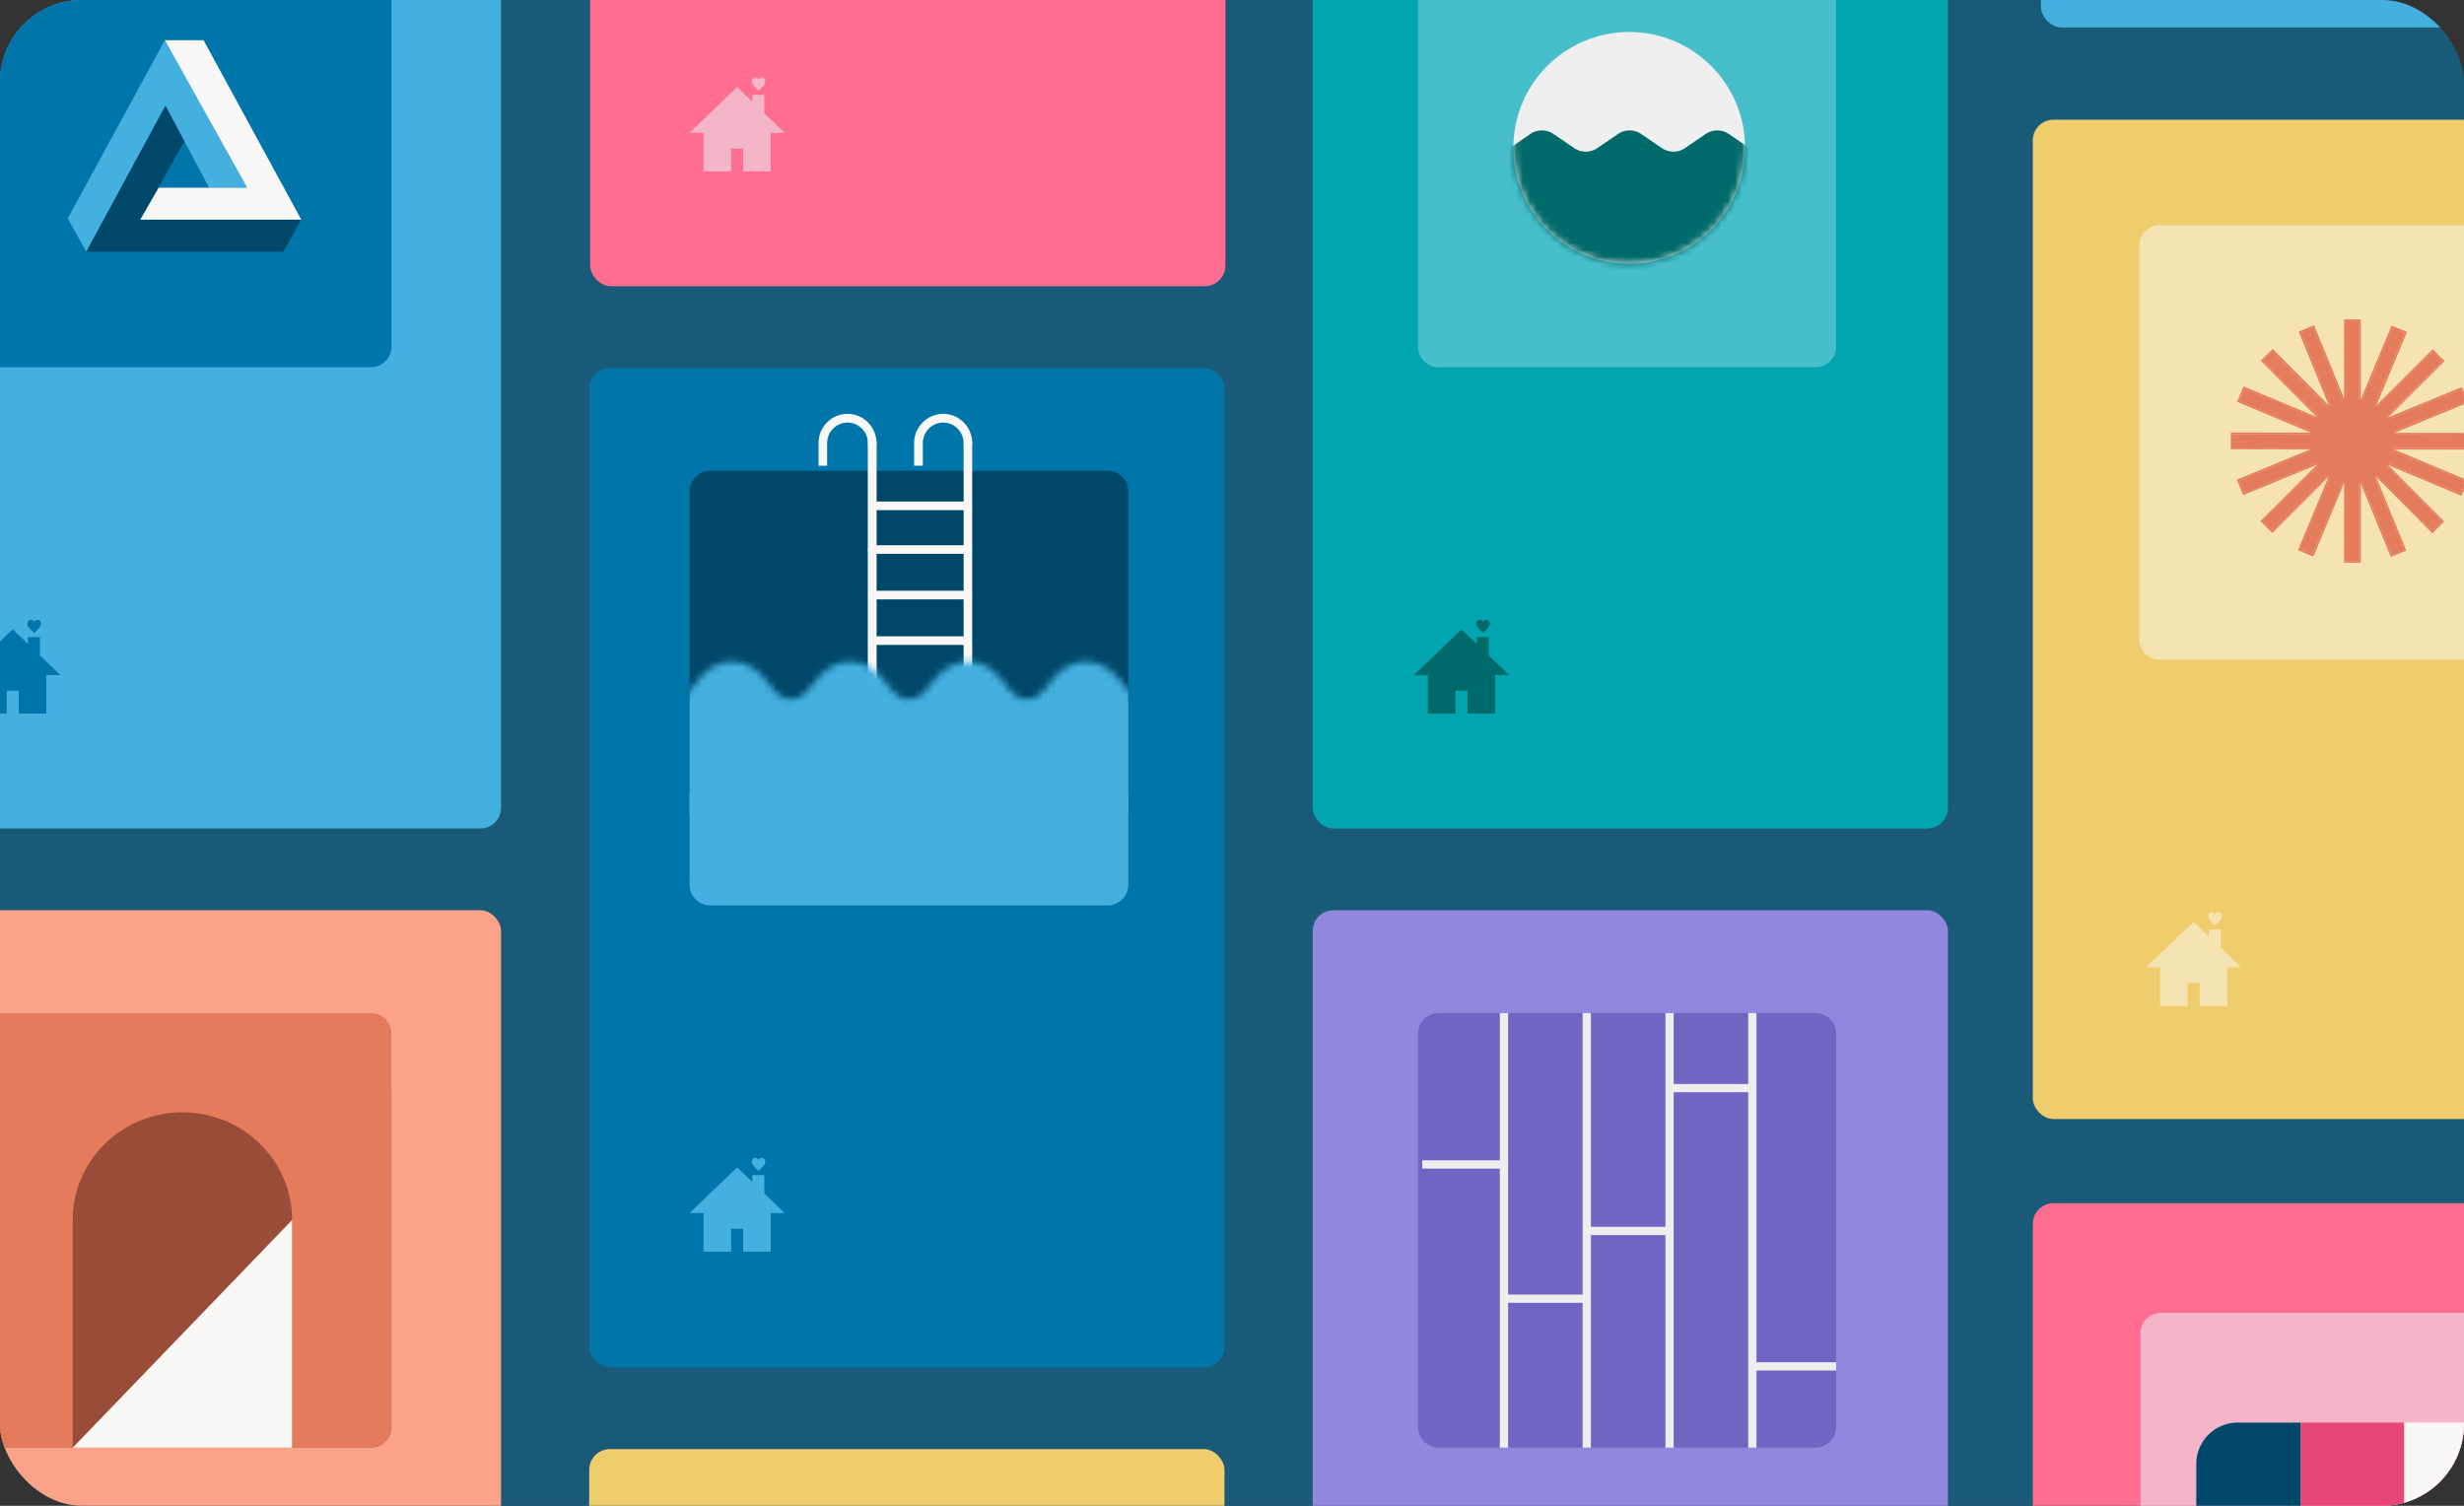
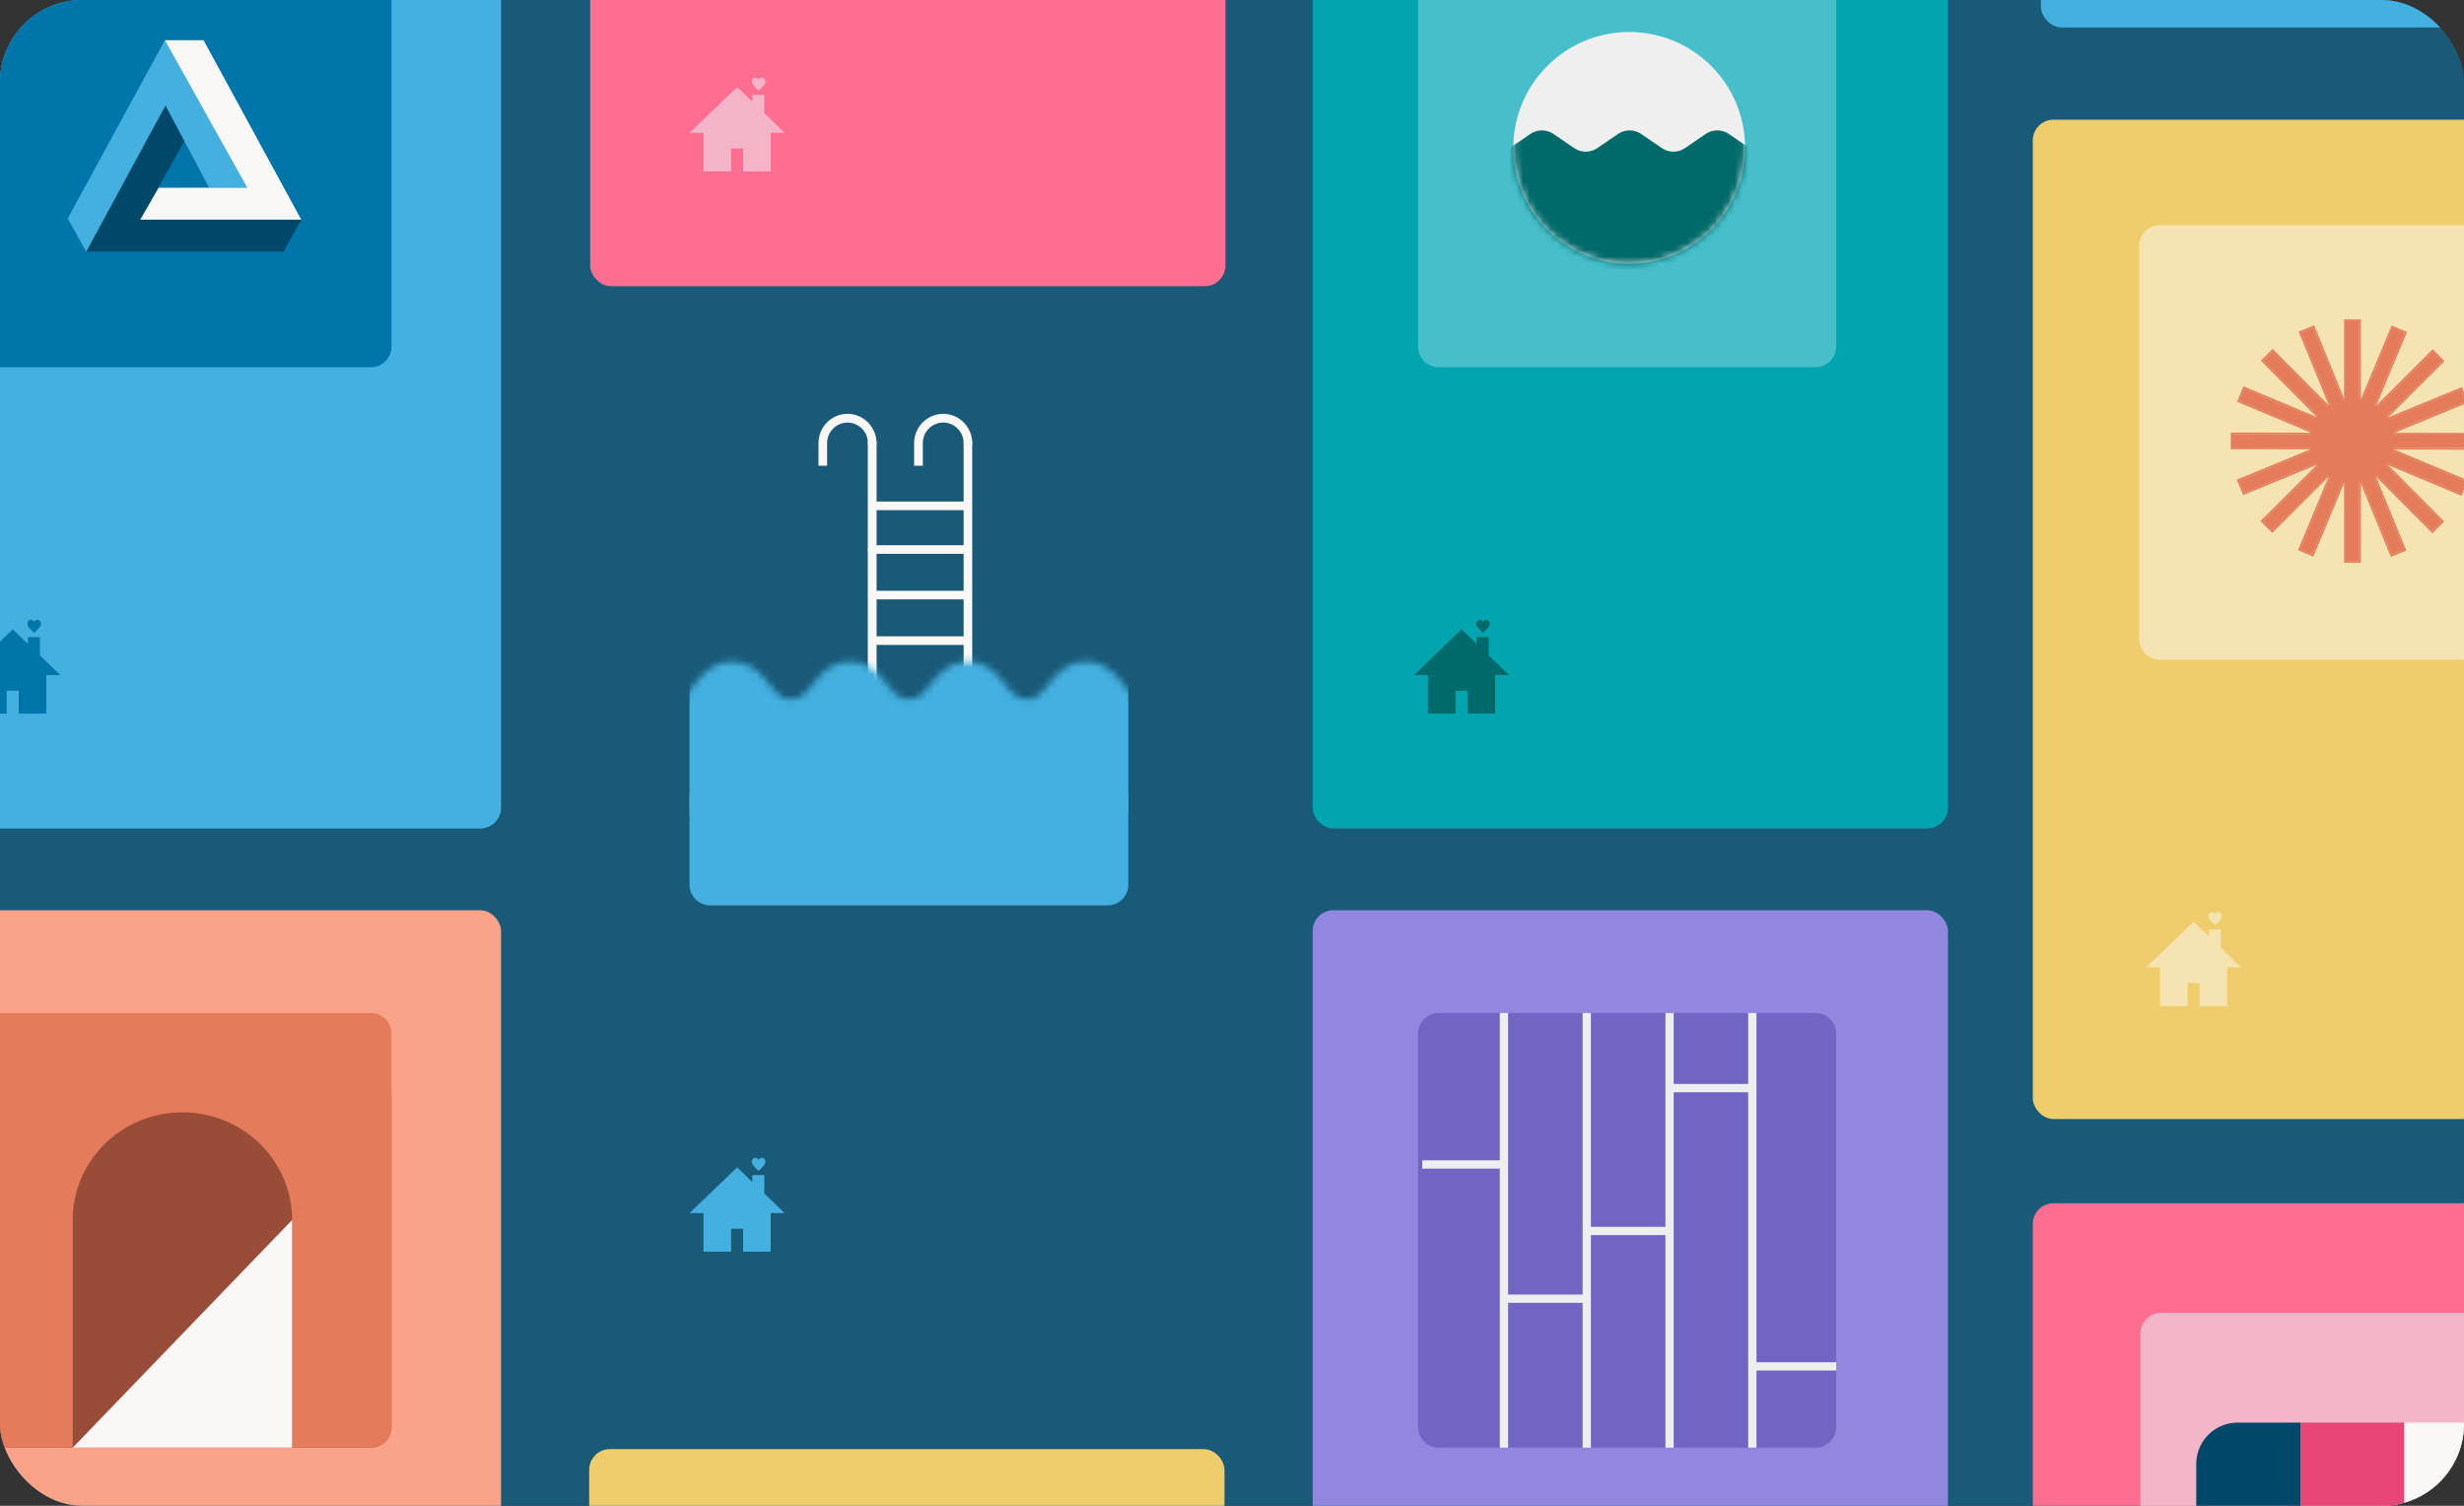
<svg xmlns="http://www.w3.org/2000/svg" width="360" height="220" fill="none">
  <rect width="100%" height="100%" fill="#333333" stroke="none" />
  <g clip-path="url(#perspectives_9d94ae5e__clip0_665_4720)">
    <rect width="360" height="220" rx="12" fill="#195A78" />
    <rect x="297.002" y="175.795" width="92.817" height="146.01" rx="3.024" fill="#FF6D90" />
    <path d="M370.788 191.807h-55.036a3.023 3.023 0 00-3.024 3.024v57.455a3.023 3.023 0 003.024 3.024h55.036a3.024 3.024 0 003.024-3.024v-57.455a3.024 3.024 0 00-3.024-3.024z" fill="#F4B5C8" />
    <path d="M320.884 213.898a6.048 6.048 0 016.048-6.048h9.231v13.394h-15.279v-7.346z" fill="#00486A" />
    <path fill="#E84676" d="M336.163 207.85h15.111v13.395h-15.111z" />
    <path d="M351.275 207.85h9.232a6.048 6.048 0 016.048 6.048v7.346h-15.28V207.85z" fill="#F9F8F6" />
    <rect x="297.001" y="17.488" width="92.817" height="146.01" rx="3.024" fill="#EFCD6C" />
    <path d="M370.605 32.895h-55.036a3.024 3.024 0 00-3.024 3.023v57.456a3.024 3.024 0 003.024 3.024h55.036a3.024 3.024 0 003.024-3.024V35.919a3.024 3.024 0 00-3.024-3.024z" fill="#F5E4B1" />
    <path d="M349.874 64.335a6.168 6.168 0 11-12.337 0 6.169 6.169 0 0112.337 0z" fill="#E47B5B" />
    <path d="M342.733 46.912h1.948V58.6h-1.948V46.911z" fill="#E47B5B" />
    <path fill-rule="evenodd" clip-rule="evenodd" d="M342.49 46.67h2.432v12.172h-2.432V46.67zm.242.242V58.6h1.948V46.912h-1.948z" fill="#E47B5B" />
    <path d="M342.733 70.288h1.948v11.688h-1.948V70.288z" fill="#E47B5B" />
    <path fill-rule="evenodd" clip-rule="evenodd" d="M342.49 70.045h2.432v12.172h-2.432V70.045zm.242.242v11.688h1.948V70.287h-1.948z" fill="#E47B5B" />
    <path d="M349.554 47.886l1.798.75-4.497 10.788-1.798-.75 4.497-10.788z" fill="#E47B5B" />
    <path fill-rule="evenodd" clip-rule="evenodd" d="M349.424 47.57l2.244.936-4.682 11.235-2.245-.936 4.683-11.235zm.13.317l-4.496 10.788 1.798.75 4.496-10.789-1.798-.75z" fill="#E47B5B" />
    <path d="M340.56 69.463l1.798.75L337.861 81l-1.798-.75 4.497-10.788z" fill="#E47B5B" />
    <path fill-rule="evenodd" clip-rule="evenodd" d="M340.43 69.147l2.244.935-4.682 11.236-2.245-.936 4.683-11.235zm.13.316l-4.497 10.789 1.798.75 4.497-10.79-1.798-.749z" fill="#E47B5B" />
    <path d="M355.431 51.37l1.376 1.38-8.275 8.255-1.375-1.38 8.274-8.254z" fill="#E47B5B" />
    <path fill-rule="evenodd" clip-rule="evenodd" d="M355.431 51.03l1.717 1.72-8.616 8.598-1.718-1.722 8.617-8.597zm-.001.341l-8.274 8.255 1.376 1.38 8.274-8.256-1.376-1.379z" fill="#E47B5B" />
    <path d="M338.882 67.881l1.376 1.38-8.274 8.255-1.376-1.38 8.274-8.255z" fill="#E47B5B" />
    <path fill-rule="evenodd" clip-rule="evenodd" d="M338.883 67.54l1.717 1.721-8.616 8.597-1.718-1.722 8.617-8.596zm-.001.342l-8.274 8.255 1.376 1.379 8.274-8.255-1.376-1.38z" fill="#E47B5B" />
    <path d="M359.55 56.873l.741 1.802-10.809 4.446-.741-1.802 10.809-4.446z" fill="#E47B5B" />
    <path fill-rule="evenodd" clip-rule="evenodd" d="M359.682 56.558l.925 2.249-11.257 4.63-.925-2.25 11.257-4.63zm-.132.315l-10.809 4.447.741 1.801 10.809-4.446-.741-1.802z" fill="#E47B5B" />
    <path d="M337.933 65.766l.741 1.801-10.81 4.446-.741-1.801 10.81-4.446z" fill="#E47B5B" />
    <path fill-rule="evenodd" clip-rule="evenodd" d="M338.063 65.45l.926 2.248-11.257 4.63-.925-2.249 11.256-4.63zm-.131.315l-10.809 4.446.741 1.802 10.809-4.447-.741-1.801z" fill="#E47B5B" />
    <path d="M361.24 63.504l-.004 1.948-11.688-.023.004-1.948 11.688.023z" fill="#E47B5B" />
    <path fill-rule="evenodd" clip-rule="evenodd" d="M361.483 63.263l-.004 2.432-12.172-.024.005-2.432 12.171.024zm-.242.242l-11.688-.024-.004 1.949 11.688.023.004-1.948z" fill="#E47B5B" />
    <path d="M337.865 63.458l-.004 1.948-11.688-.024.004-1.948 11.688.024z" fill="#E47B5B" />
    <path fill-rule="evenodd" clip-rule="evenodd" d="M338.107 63.217l-.004 2.432-12.172-.024.005-2.432 12.171.024zm-.242.241l-11.688-.023-.004 1.948 11.688.023.004-1.948z" fill="#E47B5B" />
    <path d="M360.254 70.321l-.753 1.797-10.78-4.518.753-1.796 10.78 4.517z" fill="#E47B5B" />
    <path fill-rule="evenodd" clip-rule="evenodd" d="M360.568 70.191l-.94 2.243-11.225-4.705.94-2.242 11.225 4.704zm-.316.13l-10.78-4.518-.753 1.797 10.78 4.518.753-1.797z" fill="#E47B5B" />
    <path d="M338.693 61.286l-.753 1.797-10.779-4.518.753-1.797 10.779 4.518z" fill="#E47B5B" />
    <path fill-rule="evenodd" clip-rule="evenodd" d="M339.012 61.156l-.94 2.243-11.226-4.705.94-2.243 11.226 4.705zm-.317.13l-10.779-4.518-.753 1.797 10.779 4.517.753-1.796z" fill="#E47B5B" />
    <path d="M356.756 76.192l-1.382 1.374-8.239-8.29 1.382-1.374 8.239 8.29z" fill="#E47B5B" />
    <path fill-rule="evenodd" clip-rule="evenodd" d="M357.098 76.193l-1.725 1.715-8.58-8.634 1.725-1.714 8.58 8.633zm-.342 0l-8.239-8.291-1.382 1.373 8.239 8.29 1.382-1.373z" fill="#E47B5B" />
    <path d="M340.279 59.61l-1.381 1.374-8.239-8.29 1.382-1.374 8.238 8.29z" fill="#E47B5B" />
    <path fill-rule="evenodd" clip-rule="evenodd" d="M340.62 59.612l-1.725 1.714-8.58-8.634 1.725-1.714 8.58 8.634zm-.342-.001l-8.239-8.29-1.381 1.373 8.238 8.29 1.382-1.373z" fill="#E47B5B" />
    <path d="M351.245 80.301l-1.803.738-4.425-10.818 1.803-.738 4.425 10.818z" fill="#E47B5B" />
    <path fill-rule="evenodd" clip-rule="evenodd" d="M351.561 80.434l-2.251.92-4.608-11.266 2.251-.92 4.608 11.266zm-.316-.133l-4.425-10.818-1.803.738 4.425 10.818 1.803-.738z" fill="#E47B5B" />
    <path d="M342.396 58.666l-1.803.737-4.425-10.818 1.803-.738 4.425 10.819z" fill="#E47B5B" />
    <path fill-rule="evenodd" clip-rule="evenodd" d="M342.711 58.798l-2.251.92-4.608-11.265 2.251-.921 4.608 11.266zm-.316-.133l-4.424-10.818-1.803.738 4.424 10.818 1.803-.737z" fill="#E47B5B" />
    <rect x="191.783" y="-24.967" width="92.817" height="146.01" rx="3.024" fill="#00A5B0" />
    <rect x="191.783" y="132.99" width="92.817" height="146.01" rx="3.024" fill="#9187DE" />
    <rect x="-19.612" y="-24.967" width="92.817" height="146.01" rx="3.024" fill="#43B0DF" />
    <rect x="298.184" y="-142" width="92.817" height="146.01" rx="3.024" fill="#43B0DF" />
    <rect x="-19.612" y="132.99" width="92.817" height="146.01" rx="3.024" fill="#FAA389" />
-     <rect x="86.085" y="53.762" width="92.817" height="146.01" rx="3.024" fill="#0075AA" />
    <rect x="86.085" y="211.72" width="92.817" height="146.01" rx="3.024" fill="#EFCD6C" />
    <path d="M265.245-9.847h-55.036a3.023 3.023 0 00-3.024 3.024v57.455a3.023 3.023 0 003.024 3.024h55.036a3.024 3.024 0 003.024-3.024V-6.823a3.024 3.024 0 00-3.024-3.024z" fill="#47BFCA" />
    <path d="M54.174-9.847H-.863a3.024 3.024 0 00-3.024 3.024v57.455a3.024 3.024 0 003.024 3.024h55.037a3.024 3.024 0 003.024-3.024V-6.823a3.024 3.024 0 00-3.024-3.024z" fill="#0075AA" />
    <path d="M265.245 148.004h-55.036a3.023 3.023 0 00-3.024 3.024v57.455a3.023 3.023 0 003.024 3.024h55.036a3.024 3.024 0 003.024-3.024v-57.455a3.024 3.024 0 00-3.024-3.024z" fill="#7065C3" />
-     <path d="M54.174 148.004H-.863a3.024 3.024 0 00-3.024 3.024v57.455a3.023 3.023 0 003.024 3.024h55.037a3.024 3.024 0 003.024-3.024v-57.455a3.024 3.024 0 00-3.024-3.024z" fill="#FFBCA8" />
-     <path d="M100.742 71.799a3.024 3.024 0 013.024-3.024h58.06a3.023 3.023 0 013.024 3.024v56.246h-64.108V71.799z" fill="#00486A" />
    <path d="M100.742 115.95h64.108v13.305a3.023 3.023 0 01-3.024 3.024h-58.06a3.024 3.024 0 01-3.024-3.024V115.95z" fill="#43B0DF" />
    <path d="M127.432 104.124a.646.646 0 01-.644-.645V64.673c0-.355.29-.645.644-.645.355 0 .645.29.645.645v38.806c0 .355-.29.645-.645.645zM141.416 104.123a.63.63 0 01-.628-.629V64.672a.629.629 0 011.257 0v38.806c0 .355-.29.645-.629.645z" fill="#F9F8F6" />
    <path d="M133.556 68.04v-3.287c0-2.368 1.917-4.285 4.252-4.285 2.336 0 4.237 1.917 4.237 4.285a.629.629 0 01-1.256 0c0-1.659-1.337-3.012-2.981-3.012-1.643 0-2.98 1.353-2.98 3.012v3.287M119.588 68.04v-3.287c0-2.368 1.901-4.285 4.237-4.285 2.335 0 4.236 1.917 4.236 4.285 0 .355-.29.629-.628.629a.64.64 0 01-.628-.629c0-1.659-1.337-3.012-2.98-3.012-1.644 0-2.981 1.353-2.981 3.012v3.287M141.288 74.531h-13.854a.63.63 0 010-1.256h13.854a.63.63 0 01.628.628.619.619 0 01-.628.628zM141.288 80.919h-13.854a.629.629 0 01-.628-.629.64.64 0 01.628-.628h13.854a.63.63 0 010 1.257zM141.288 87.571h-13.854a.629.629 0 010-1.256h13.854a.63.63 0 01.628.628.619.619 0 01-.628.628zM141.288 94.224h-13.854a.63.63 0 010-1.257h13.854a.629.629 0 010 1.257z" fill="#F9F8F6" />
    <mask id="perspectives_9d94ae5e__a" style="mask-type:alpha" maskUnits="userSpaceOnUse" x="98" y="96" width="70" height="30">
      <path d="M164.137 123.473c1.077 1.371 1.762 2.155 3.134 2.155v-23.467c-1.372 0-2.057-.783-3.134-2.154-1.176-1.47-2.547-3.33-5.485-3.33s-4.309 1.86-5.484 3.33c-1.078 1.371-1.763 2.154-3.134 2.154s-2.057-.783-3.134-2.154c-1.175-1.47-2.546-3.33-5.484-3.33-2.821 0-4.29 1.835-5.461 3.3l-.024.03c-1.077 1.371-1.763 2.154-3.134 2.154s-2.056-.783-3.134-2.154c-1.175-1.47-2.546-3.33-5.484-3.33-2.821 0-4.289 1.835-5.461 3.3l-.024.03c-1.077 1.371-1.762 2.154-3.133 2.154-1.372 0-2.057-.783-3.134-2.154-1.176-1.47-2.547-3.33-5.485-3.33s-4.309 1.86-5.484 3.33c-1.077 1.371-1.763 2.154-3.134 2.154v23.467c1.371 0 2.057-.784 3.134-2.155 1.175-1.469 2.546-3.329 5.484-3.329s4.309 1.86 5.485 3.329c1.077 1.371 1.762 2.155 3.134 2.155 1.371 0 2.056-.784 3.133-2.155l.024-.03c1.172-1.464 2.64-3.299 5.461-3.299 2.938 0 4.309 1.86 5.484 3.329 1.078 1.371 1.763 2.155 3.134 2.155s2.057-.784 3.134-2.155l.024-.03c1.171-1.464 2.64-3.299 5.461-3.299 2.938 0 4.309 1.86 5.484 3.329 1.077 1.371 1.763 2.155 3.134 2.155s2.056-.784 3.134-2.155c1.175-1.469 2.546-3.329 5.484-3.329s4.309 1.86 5.485 3.329z" fill="#5F8DEA" />
    </mask>
    <g mask="url(#perspectives_9d94ae5e__a)">
      <path fill="#43B0DF" d="M100.744 92.362h64.108v26.611h-64.108z" />
    </g>
    <path fill-rule="evenodd" clip-rule="evenodd" d="M100.741 177.24h2.046v5.631h4.033v-3.343h1.753v3.343h4.033v-5.631h2.045l-2.98-2.865v-2.687h-1.754v1.001l-2.221-2.135-6.955 6.686zM110.832 169.465c-.103-.182-.274-.31-.479-.31-.29 0-.512.304-.512.547 0 .471.308.692.991 1.385.683-.693.99-.914.99-1.385 0-.243-.222-.547-.512-.547-.205 0-.376.128-.478.31z" fill="#43B0DF" />
    <path fill-rule="evenodd" clip-rule="evenodd" d="M313.54 141.351h2.046v5.63h4.033v-3.343h1.753v3.343h4.033v-5.63h2.045l-2.98-2.866v-2.687h-1.754v1.002l-2.221-2.135-6.955 6.686zM323.63 133.575c-.102-.182-.273-.309-.478-.309-.29 0-.512.304-.512.546 0 .471.307.692.99 1.385.684-.693.991-.914.991-1.385 0-.242-.222-.546-.512-.546-.205 0-.376.127-.479.309z" fill="#F5E4B1" />
    <path fill-rule="evenodd" clip-rule="evenodd" d="M-5.098 98.632h2.046v5.631H.981v-3.343h1.753v3.343h4.033v-5.63h2.046l-2.981-2.866V93.08H4.078v1.001l-2.22-2.135-6.956 6.686zM4.993 90.857c-.103-.182-.273-.31-.479-.31-.29 0-.512.304-.512.547 0 .47.308.692.99 1.385.684-.693.992-.914.992-1.385 0-.243-.223-.547-.513-.547-.205 0-.376.128-.478.31z" fill="#0075AA" />
    <rect x="86.226" y="-104.196" width="92.817" height="146.01" rx="3.024" fill="#FF6D90" />
    <path fill-rule="evenodd" clip-rule="evenodd" d="M100.74 19.405h2.046v5.631h4.033v-3.343h1.753v3.343h4.033v-5.63h2.046l-2.981-2.866v-2.687h-1.754v1.001l-2.221-2.135-6.955 6.686zM110.831 11.63c-.103-.182-.274-.31-.479-.31-.29 0-.512.304-.512.547 0 .47.308.692.991 1.385.683-.693.99-.914.99-1.385 0-.243-.222-.547-.512-.547-.205 0-.376.128-.478.31z" fill="#F4B5C8" />
    <path fill-rule="evenodd" clip-rule="evenodd" d="M206.581 98.632h2.046v5.631h4.033v-3.343h1.753v3.343h4.033v-5.63h2.045l-2.98-2.866V93.08h-1.754v1.001l-2.221-2.135-6.955 6.686zM216.671 90.857c-.102-.182-.273-.31-.478-.31-.29 0-.512.304-.512.547 0 .47.307.692.99 1.385.684-.693.991-.914.991-1.385 0-.243-.222-.547-.512-.547-.205 0-.376.128-.479.31z" fill="#006A6A" />
    <rect x="-3.887" y="157.076" width="61.084" height="54.431" rx="3.024" fill="#994D39" />
    <path fill-rule="evenodd" clip-rule="evenodd" d="M-.865 148.004a3.024 3.024 0 00-3.024 3.024v57.455a3.024 3.024 0 003.024 3.024h55.037a3.024 3.024 0 003.024-3.024v-57.455a3.024 3.024 0 00-3.024-3.024H-.865zm27.518 14.515c-8.852 0-16.027 7.04-16.027 15.724v33.264H42.68v-33.264c0-8.684-7.176-15.724-16.027-15.724z" fill="#E47B5B" />
    <path d="M42.681 211.507v-33.263l-32.054 33.263h32.054z" fill="#F9F8F6" />
    <path d="M261.012 203.645v-48.383l-46.57 48.383h46.57z" fill="#7065C3" />
    <path d="M41.415 36.766l2.604-4.67H20.493l6.465-11.493-2.784-5.209-11.583 21.372h28.824z" fill="#00486A" />
    <path d="M9.896 31.917l14.188-26.04 12.032 21.55H30.55l-6.375-12.032-11.584 21.37-2.694-4.848z" fill="#43B0DF" />
    <path d="M36.116 27.427L24.084 5.877h5.657l14.277 26.22H20.492l2.694-4.67h12.93z" fill="#F9F8F6" />
    <path d="M219.735 148.004v63.503M231.833 148.004v63.503M243.929 148.004v63.503M256.024 148.004v63.503M219.737 170.132h-11.945M256.025 158.977H244.08M268.272 199.634h-11.945M231.832 189.74h-11.944M244.231 179.845h-11.945" stroke="#EFEEEE" stroke-width="1.21" />
    <path d="M238.035 38.536c9.35 0 16.93-7.58 16.93-16.93s-7.58-16.93-16.93-16.93c-9.351 0-16.931 7.58-16.931 16.93s7.58 16.93 16.931 16.93z" fill="#EFEFEF" />
    <mask id="perspectives_9d94ae5e__b" style="mask-type:alpha" maskUnits="userSpaceOnUse" x="221" y="4" width="34" height="35">
      <path d="M238.035 38.536c9.35 0 16.93-7.58 16.93-16.93s-7.58-16.93-16.93-16.93c-9.351 0-16.931 7.58-16.931 16.93s7.58 16.93 16.931 16.93z" fill="#EFEFEF" />
    </mask>
    <g mask="url(#perspectives_9d94ae5e__b)">
      <path d="M199.728 18.438l4.542 3.127a3.02 3.02 0 003.59 0l2.815-1.917a3.02 3.02 0 013.59 0l2.815 1.917a3.02 3.02 0 003.59 0l2.814-1.917a3.02 3.02 0 013.591 0l2.814 1.917a3.02 3.02 0 003.591 0l2.814-1.917a3.02 3.02 0 013.59 0l2.815 1.917a3.02 3.02 0 003.59 0l2.815-1.917a3.02 3.02 0 013.59 0l2.815 1.917a3.02 3.02 0 003.59 0l2.815-1.917a3.02 3.02 0 013.59 0l2.815 1.917a3.02 3.02 0 003.59 0l2.815-1.917a3.02 3.02 0 013.59 0l2.815 1.917a3.02 3.02 0 003.59 0l2.815-1.917a3.02 3.02 0 013.59 0l4.583 3.359c.014.013 0 .027 0 .04v20.97c0 .04.041.068 0 .04l-4.583-3.127a3.02 3.02 0 00-3.59 0l-2.815 1.917a3.02 3.02 0 01-3.59 0l-2.815-1.917a3.02 3.02 0 00-3.59 0l-2.815 1.917a3.02 3.02 0 01-3.59 0l-2.815-1.917a3.02 3.02 0 00-3.59 0l-2.815 1.917a3.02 3.02 0 01-3.59 0l-2.801-1.917a3.02 3.02 0 00-3.59 0l-2.815 1.917a3.02 3.02 0 01-3.59 0l-2.815-1.917a3.02 3.02 0 00-3.59 0l-2.815 1.917a3.02 3.02 0 01-3.59 0l-2.815-1.917a3.02 3.02 0 00-3.59 0l-2.815 1.917a3.02 3.02 0 01-3.59 0l-2.815-1.917a3.02 3.02 0 00-3.59 0l-2.815 1.917a3.02 3.02 0 01-3.59 0l-4.542-3.372V18.478c-.013-.04-.054-.068-.013-.04z" fill="#006A6A" />
    </g>
  </g>
  <defs>
    <clipPath id="perspectives_9d94ae5e__clip0_665_4720">
      <rect width="360" height="220" rx="12" fill="#fff" />
    </clipPath>
  </defs>
</svg>